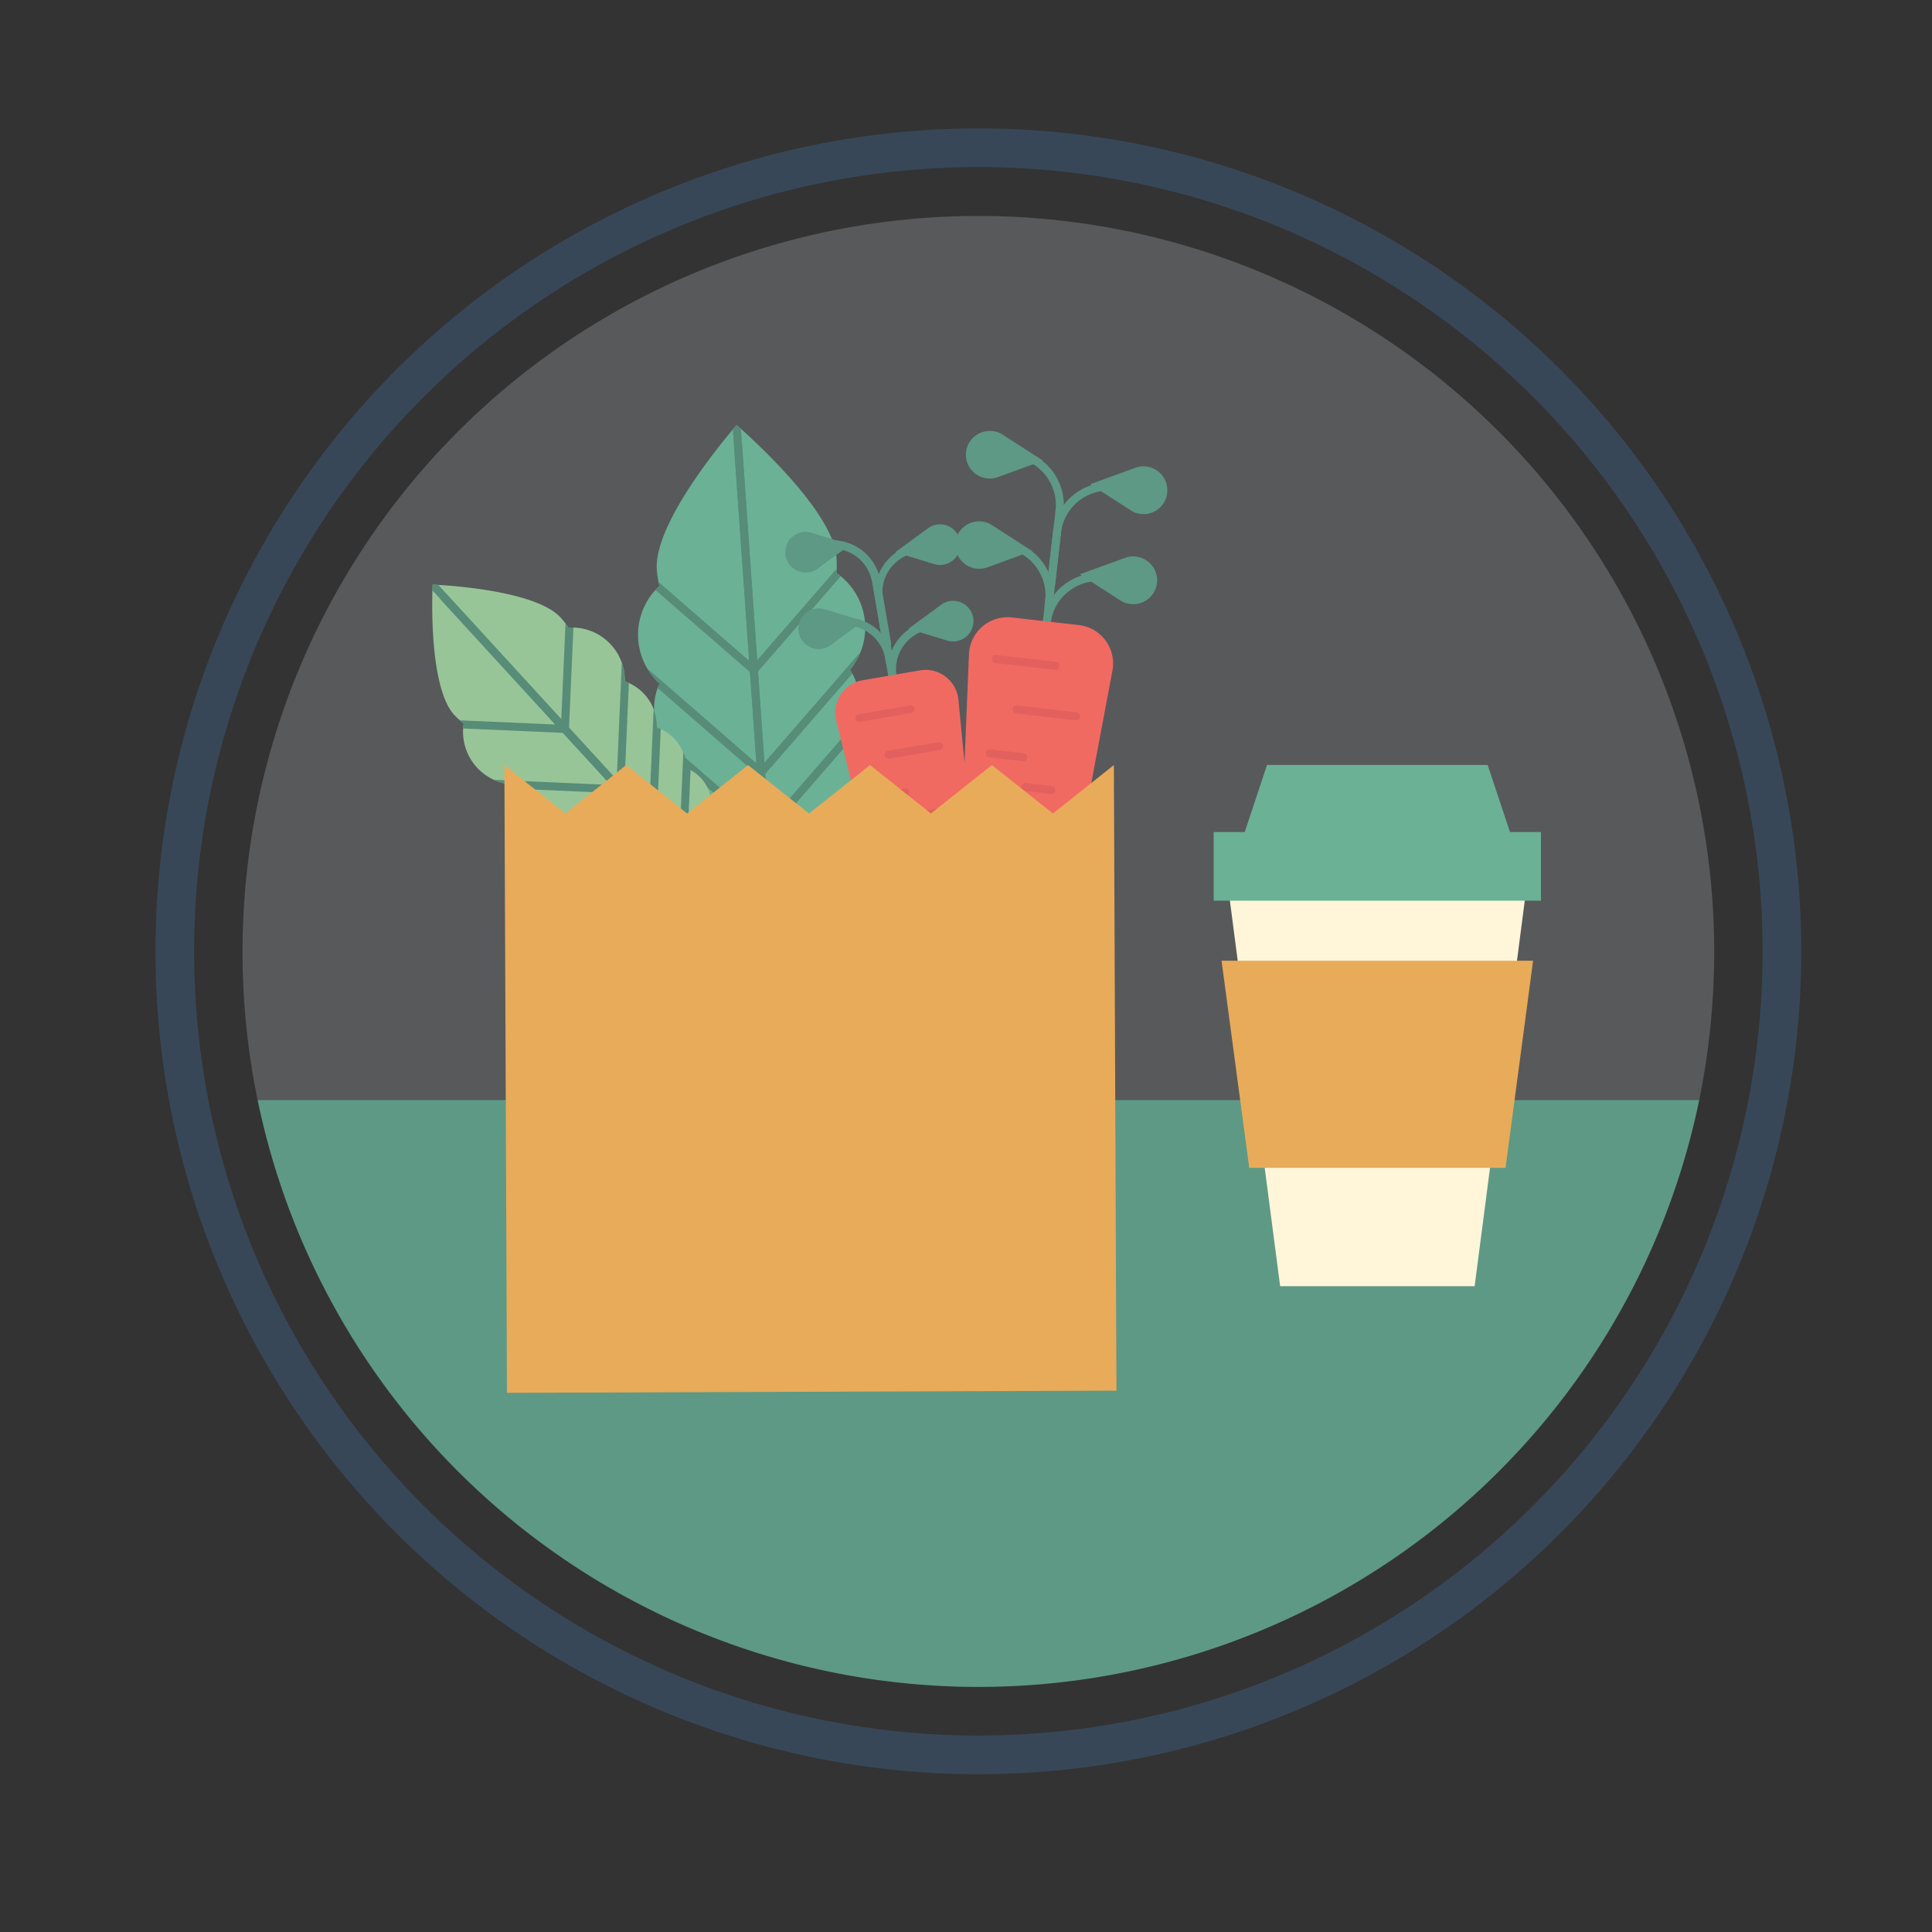
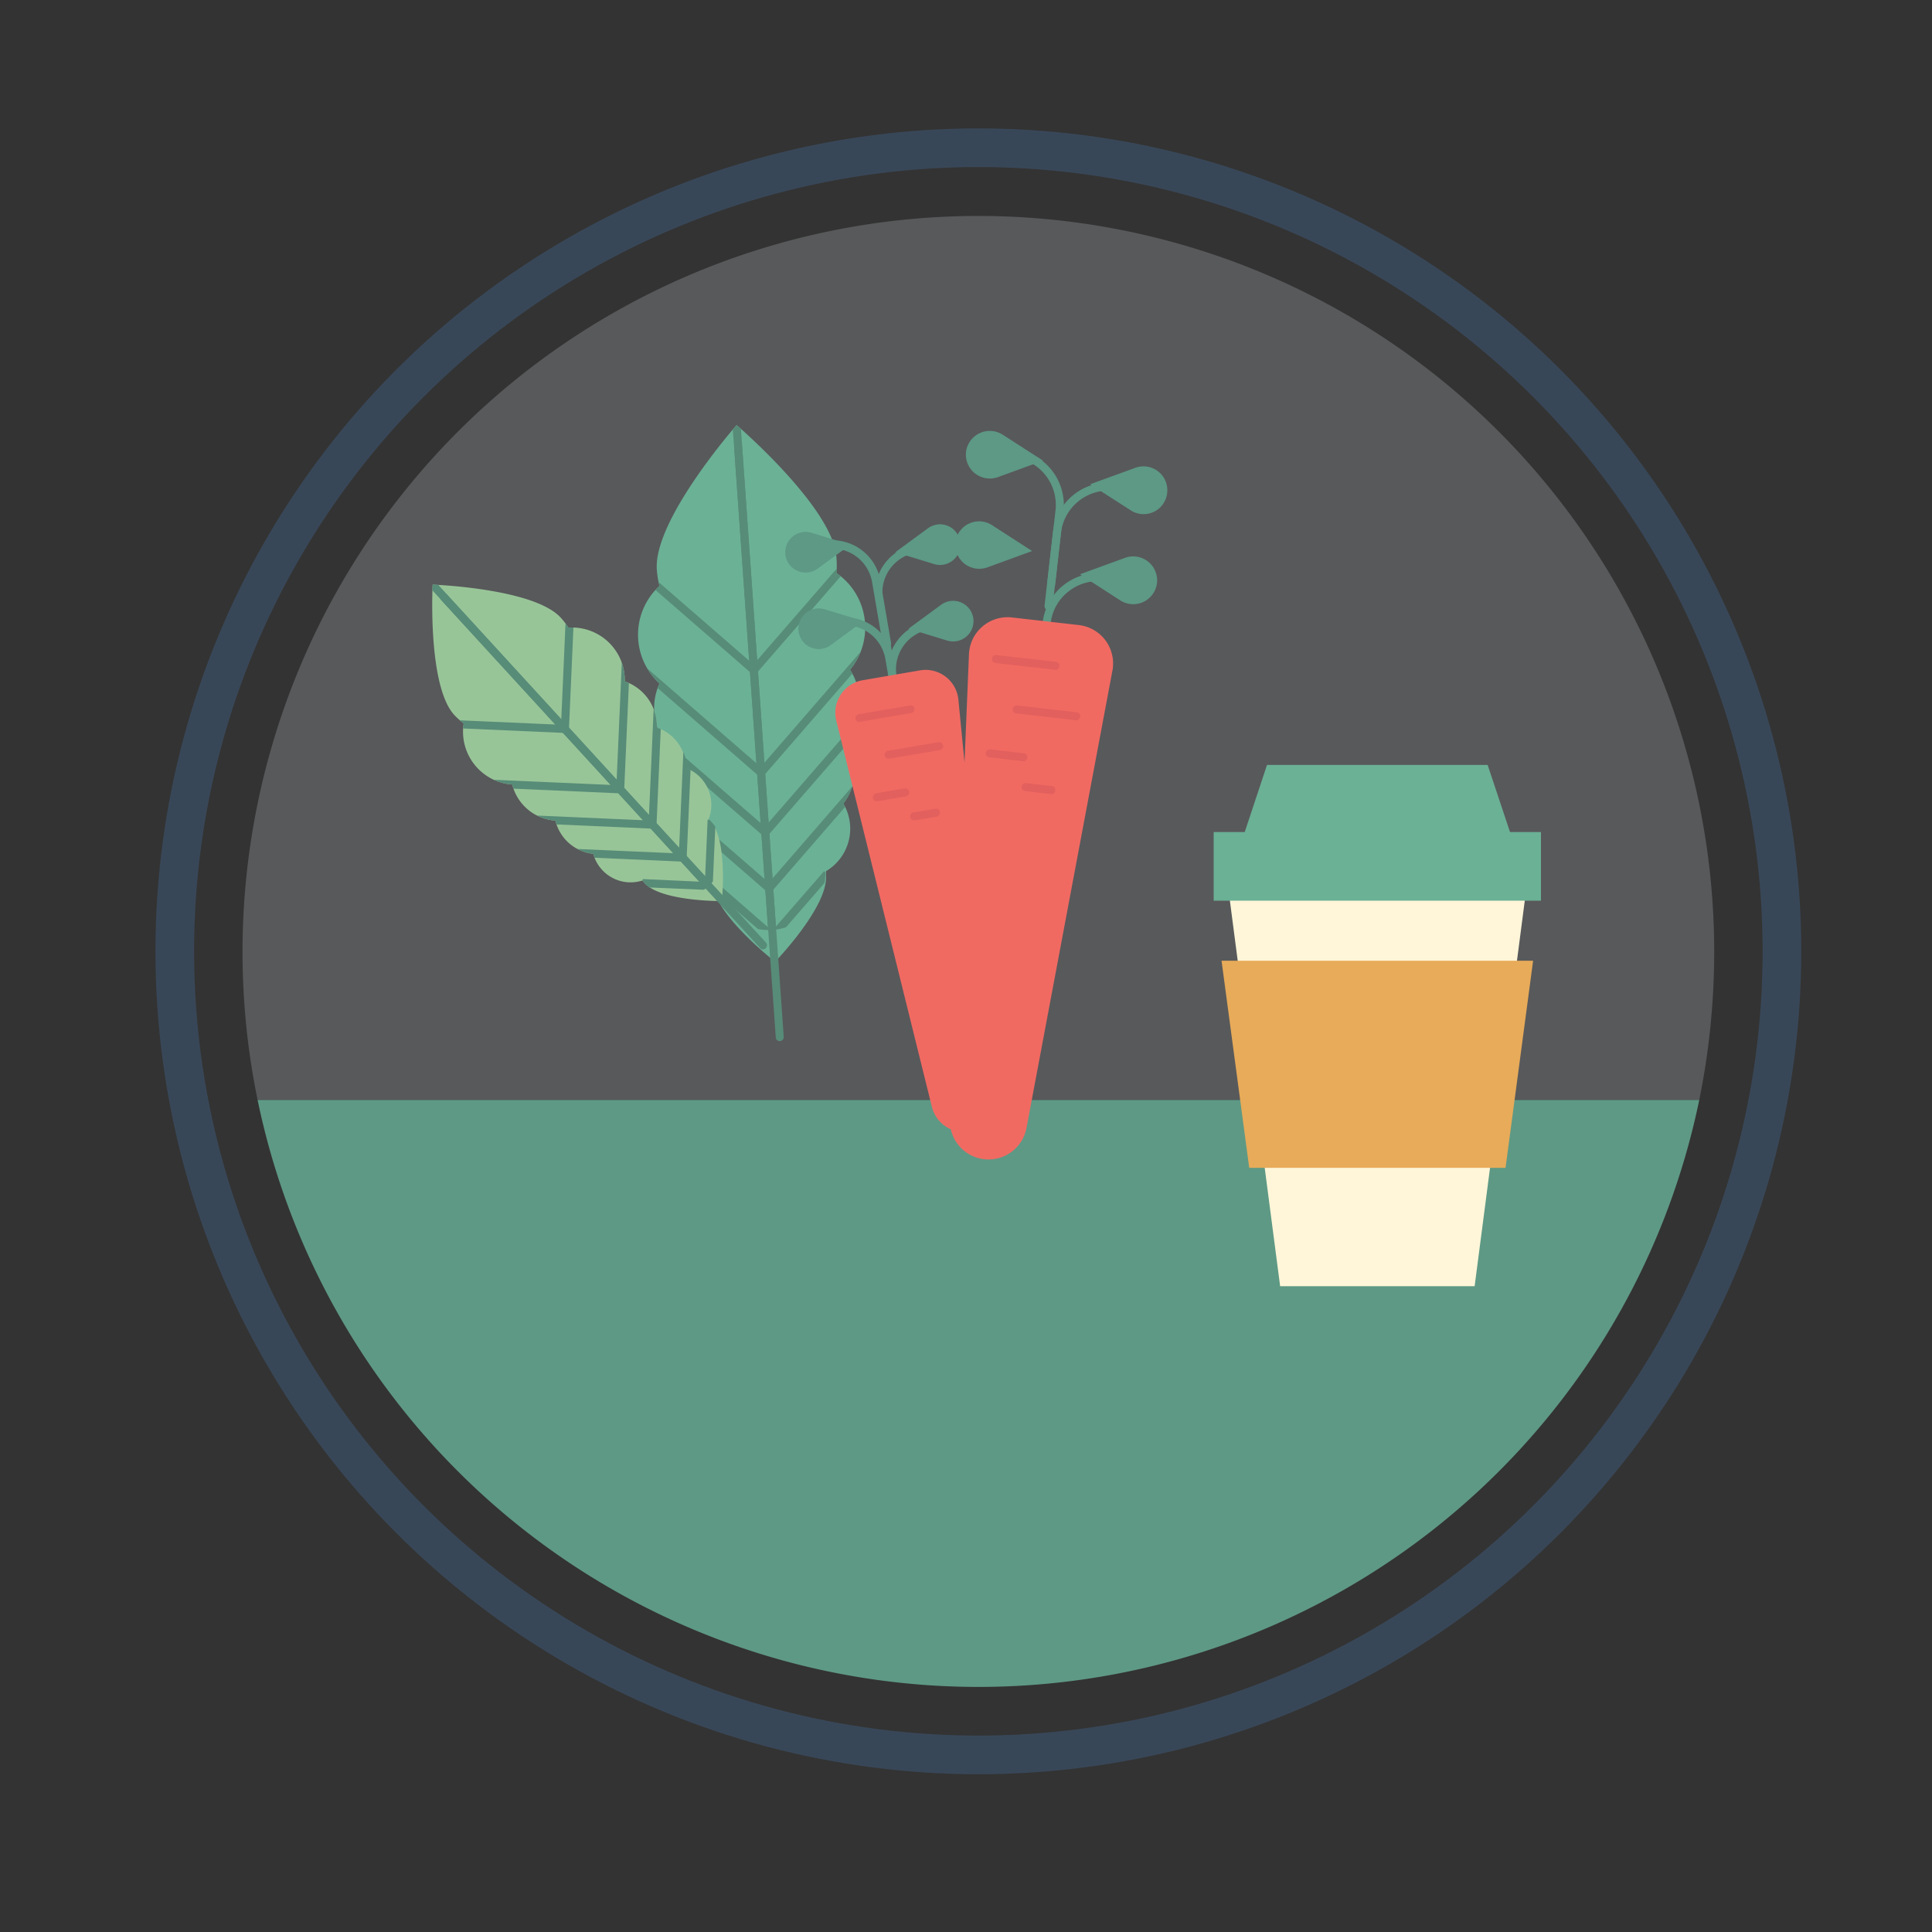
<svg xmlns="http://www.w3.org/2000/svg" viewBox="0 0 150 150">
  <rect x="0" y="0" width="150" height="150" fill="#333333" stroke="none" />
  <defs>
    <style>.cls-1,.cls-4{fill:none}.cls-2{fill:#58595b}.cls-3{fill:#5e9985}.cls-4{stroke:#384758;stroke-miterlimit:10;stroke-width:3px}.cls-5{fill:#fff6d9}.cls-6{fill:#6bb196}.cls-7{fill:#e8ab59}.cls-8{fill:#578c78}.cls-9{clip-path:url(#clip-path)}.cls-10{fill:#98c598}.cls-11{clip-path:url(#clip-path-2)}.cls-12{fill:#5d9985}.cls-13{fill:#f16a62}.cls-14{fill:#e2605d}.cls-15{clip-path:url(#clip-path-3)}.cls-16{fill:#676767}.cls-17{fill:#b4b4b4}</style>
    <clipPath id="clip-path">
      <path class="cls-1" d="M66 52a5.14 5.14 0 0 0-1.06-7.51 7.17 7.17 0 0 0 0-1.23C64.68 39.42 57.19 33 57.19 33S50.67 40.41 51 44.27a6.9 6.9 0 0 0 .2 1.22 5.15 5.15 0 0 0 0 7.58 4.61 4.61 0 0 0-.4 2.25 4.67 4.67 0 0 0 1.51 3.12 4.23 4.23 0 0 0 .87 4.82 3.81 3.81 0 0 0 2.14 5v.34a4.42 4.42 0 0 0 8.76-.6v-.34A3.84 3.84 0 0 0 66 64.05a3.9 3.9 0 0 0-.52-1.66 4.19 4.19 0 0 0 .18-4.89 4.63 4.63 0 0 0 1.06-3.3A4.58 4.58 0 0 0 66 52z" />
    </clipPath>
    <clipPath id="clip-path-2">
      <path class="cls-1" d="M48.51 52.9a4.1 4.1 0 0 0-4.38-4.17 5.58 5.58 0 0 0-.6-.78c-2.09-2.28-9.94-2.56-9.94-2.56s-.41 7.84 1.68 10.12a6.4 6.4 0 0 0 .73.66 4.11 4.11 0 0 0 3.77 4.74 3.71 3.71 0 0 0 3.35 2.8 3.4 3.4 0 0 0 2.94 2.58 3 3 0 0 0 3.82 2.07l.17.21a3.52 3.52 0 1 0 5.19-4.76l-.19-.19a3.06 3.06 0 0 0-.58-3.2 3 3 0 0 0-1.15-.78A3.35 3.35 0 0 0 51 56.49a3.69 3.69 0 0 0-2.5-3.59z" />
    </clipPath>
    <clipPath id="clip-path-3">
      <circle class="cls-1" cx="248.98" cy="74.23" r="57.13" />
    </clipPath>
  </defs>
  <title>GSP-0426</title>
  <g id="Type">
    <path class="cls-2" d="M133.09 73.86A57.13 57.13 0 1 0 20 85.4h111.93a57.69 57.69 0 0 0 1.16-11.54z" />
    <path class="cls-3" d="M20 85.4a57.15 57.15 0 0 0 111.93 0z" />
    <circle class="cls-4" cx="75.96" cy="73.86" r="62.39" />
    <path class="cls-5" d="M114.49 99.86h-15.1l-4.25-32.6h23.59l-4.24 32.6z" />
    <path class="cls-6" d="M94.23 64.6h25.41v5.33H94.23z" />
    <path class="cls-6" d="M117.75 66.14H96.13l2.24-6.75h17.13l2.25 6.75z" />
    <path class="cls-7" d="M116.89 90.67h-19.9l-2.15-16.08h24.19l-2.14 16.08z" />
    <path class="cls-6" d="M66 52a5.14 5.14 0 0 0-1.06-7.51 7.17 7.17 0 0 0 0-1.23C64.68 39.42 57.19 33 57.19 33S50.67 40.41 51 44.27a6.9 6.9 0 0 0 .2 1.22 5.15 5.15 0 0 0 0 7.58 4.61 4.61 0 0 0-.4 2.25 4.67 4.67 0 0 0 1.51 3.12 4.23 4.23 0 0 0 .87 4.82 3.81 3.81 0 0 0 2.14 5v.34c.17 2.43 4.86 6.07 4.86 6.07s4.12-4.26 3.95-6.69v-.34A3.84 3.84 0 0 0 66 64.05a3.9 3.9 0 0 0-.52-1.66 4.19 4.19 0 0 0 .18-4.89 4.63 4.63 0 0 0 1.06-3.3A4.58 4.58 0 0 0 66 52z" />
    <path class="cls-8" d="M60.54 80.83a.3.3 0 0 1-.31-.29L57 34.73a.31.31 0 0 1 .29-.33.31.31 0 0 1 .33.29l3.23 45.81a.31.31 0 0 1-.29.33z" />
    <g class="cls-9">
      <path class="cls-8" d="M58.56 52.47l-10.04-8.72.41-.47 9.57 8.31 8.31-9.57.47.41-8.72 10.04z" />
      <path class="cls-8" d="M59.12 60.43L49.08 51.7l.41-.47 9.57 8.32 8.31-9.58.47.41-8.72 10.05z" />
      <path class="cls-8" d="M59.45 65.07l-10.04-8.72.4-.47 9.58 8.31 8.31-9.57.47.41-8.72 10.04z" />
      <path class="cls-8" d="M59.75 69.41l-10.04-8.72.41-.47 9.57 8.31L68 58.95l.47.41-8.72 10.05z" />
      <path class="cls-8" d="M60.02 73.15l-5.1-4.43.41-.47 4.62 4.02 4.03-4.63.47.41-4.43 5.1z" />
      <path class="cls-8" d="M60.42 79.21a.31.31 0 0 1-.31-.29l-3.23-45.81a.33.33 0 0 1 .29-.34.32.32 0 0 1 .34.29l3.22 45.82a.3.3 0 0 1-.29.33z" />
    </g>
    <path class="cls-10" d="M48.51 52.9a4.1 4.1 0 0 0-4.38-4.17 5.58 5.58 0 0 0-.6-.78c-2.09-2.28-9.94-2.56-9.94-2.56s-.41 7.84 1.68 10.12a6.4 6.4 0 0 0 .73.66 4.11 4.11 0 0 0 3.77 4.74 3.71 3.71 0 0 0 3.35 2.8 3.4 3.4 0 0 0 2.94 2.58 3 3 0 0 0 3.82 2.07l.17.21c1.31 1.43 6 1.39 6 1.39s.46-4.71-.85-6.15l-.19-.19a3.06 3.06 0 0 0-.58-3.2 3 3 0 0 0-1.15-.78A3.35 3.35 0 0 0 51 56.49a3.69 3.69 0 0 0-2.5-3.59z" />
    <path class="cls-8" d="M59.25 73.71a.29.29 0 0 1-.23-.1l-24.75-27a.31.31 0 0 1 0-.44.3.3 0 0 1 .44 0l24.75 27a.32.32 0 0 1 0 .44.29.29 0 0 1-.21.1z" />
    <g class="cls-11">
      <path class="cls-8" d="M44.16 56.92l-10.67-.47.03-.62 10.04.44.44-10.04.63.03-.47 10.66z" />
      <path class="cls-8" d="M48.45 61.61l-10.66-.47.03-.62 10.04.44.44-10.04.62.03-.47 10.66z" />
      <path class="cls-8" d="M50.96 64.35l-10.66-.47.03-.62 10.04.44.44-10.04.62.03-.47 10.66z" />
      <path class="cls-8" d="M53.3 66.91l-10.66-.47.03-.62 10.04.44.44-10.04.62.03-.47 10.66z" />
      <path class="cls-8" d="M55.32 69.11l-5.44-.23.02-.63 4.83.22.21-4.83.62.03-.24 5.44z" />
      <path class="cls-8" d="M58.37 72.75a.3.3 0 0 1-.23-.1l-24.74-27a.31.31 0 0 1 .46-.42l24.74 27a.3.3 0 0 1 0 .44.28.28 0 0 1-.23.08z" />
    </g>
-     <path class="cls-12" d="M80.77 52.7a.3.3 0 0 1-.27-.34l.65-5.71a3.73 3.73 0 0 0-3.28-4.12.3.3 0 0 1-.27-.34.3.3 0 0 1 .34-.28 4.35 4.35 0 0 1 3.83 4.81l-.65 5.71a.31.31 0 0 1-.35.27z" />
    <path class="cls-12" d="M81.37 47.37a.31.31 0 0 1-.27-.35l.65-5.7a4.35 4.35 0 0 1 4.81-3.83.3.3 0 0 1 .27.34.31.31 0 0 1-.34.28 3.73 3.73 0 0 0-4.12 3.28l-.65 5.7a.32.32 0 0 1-.35.28z" />
    <path class="cls-12" d="M81.57 45.67a.3.3 0 0 1-.27-.34l.65-5.71a3.73 3.73 0 0 0-3.28-4.12.3.3 0 0 1-.27-.34.3.3 0 0 1 .34-.28 4.36 4.36 0 0 1 3.83 4.81l-.65 5.71a.31.31 0 0 1-.35.27zm-1 8.73a.31.31 0 0 1-.27-.35l.65-5.7a4.35 4.35 0 0 1 4.81-3.83.31.31 0 0 1 .27.35.3.3 0 0 1-.34.27 3.71 3.71 0 0 0-2.74.79 3.65 3.65 0 0 0-1.38 2.49l-.65 5.7a.32.32 0 0 1-.35.28z" />
    <path class="cls-12" d="M83.87 44.61l3.1 2a1.86 1.86 0 0 0 2.86-1.35 1.86 1.86 0 0 0-2.48-1.95l-3.48 1.27zm.79-7l3.11 2a1.84 1.84 0 0 0 2.85-1.34 1.85 1.85 0 0 0-2.47-1.95l-3.49 1.27zm-4.52 5.17l-3.48 1.27a1.86 1.86 0 0 1-2.48-1.95A1.85 1.85 0 0 1 77 40.76l3.1 2zm.8-7l-3.48 1.27A1.86 1.86 0 0 1 75 35.1a1.86 1.86 0 0 1 2.85-1.35l3.11 2z" />
    <path class="cls-13" d="M76.41 90a3 3 0 0 1-2.66-3.11l1.48-36.09a3 3 0 0 1 3.34-2.86l5.19.59a3 3 0 0 1 2.61 3.53l-6.67 35.5A3 3 0 0 1 76.41 90z" />
    <path class="cls-14" d="M81.92 52l-4.63-.52a.31.31 0 0 1-.27-.35.29.29 0 0 1 .34-.27l4.63.52a.32.32 0 0 1 0 .63zm1.6 3.92l-4.62-.53a.32.32 0 0 1-.28-.35.31.31 0 0 1 .35-.27l4.63.53a.3.3 0 0 1 .27.34.31.31 0 0 1-.35.28zm-4.11 3.18l-2.6-.3a.31.31 0 1 1 .07-.62l2.6.3a.31.31 0 0 1 .28.34.31.31 0 0 1-.35.28zm2.18 2.55l-2-.23a.31.31 0 1 1 .07-.62l2 .23a.31.31 0 0 1 .28.34.31.31 0 0 1-.35.28z" />
    <path class="cls-12" d="M69.87 56.26a.3.3 0 0 1-.3-.26l-.83-4.84a3.15 3.15 0 0 0-3.63-2.56.31.31 0 0 1-.36-.25A.31.31 0 0 1 65 48a3.75 3.75 0 0 1 4.34 3.07l.83 4.83a.3.3 0 0 1-.25.36z" />
-     <path class="cls-12" d="M69.09 51.74a.32.32 0 0 1-.31-.26L68 46.64a3.77 3.77 0 0 1 3-4.34.3.3 0 0 1 .36.25.31.31 0 0 1-.25.36 3.14 3.14 0 0 0-2.56 3.62l.83 4.84a.32.32 0 0 1-.26.36z" />
+     <path class="cls-12" d="M69.09 51.74L68 46.64a3.77 3.77 0 0 1 3-4.34.3.3 0 0 1 .36.25.31.31 0 0 1-.25.36 3.14 3.14 0 0 0-2.56 3.62l.83 4.84a.32.32 0 0 1-.26.36z" />
    <path class="cls-12" d="M68.85 50.3a.32.32 0 0 1-.31-.26l-.83-4.84a3.13 3.13 0 0 0-3.62-2.56A.31.31 0 0 1 64 42a3.78 3.78 0 0 1 4.35 3.07l.83 4.84a.32.32 0 0 1-.26.36zm1.26 7.4a.3.3 0 0 1-.3-.26L69 52.6a3.74 3.74 0 0 1 3.07-4.34.31.31 0 0 1 .36.25.32.32 0 0 1-.26.36 3.14 3.14 0 0 0-2.56 3.63l.83 4.83a.32.32 0 0 1-.25.36z" />
    <path class="cls-12" d="M70.56 48.82l3 .92a1.58 1.58 0 0 0 2-1.78 1.58 1.58 0 0 0-2.5-1l-2.55 1.87zm-1.02-5.94l3 .92a1.58 1.58 0 0 0 2-1.78 1.58 1.58 0 0 0-2.5-1l-2.55 1.87zm-2.48 5.32l-2.55 1.88a1.58 1.58 0 0 1-2.5-1 1.58 1.58 0 0 1 2-1.78l3 .91zm-1.01-5.93l-2.56 1.87a1.58 1.58 0 0 1-2.5-1 1.58 1.58 0 0 1 2-1.78l3 .92z" />
    <path class="cls-13" d="M75.28 87.85a2.57 2.57 0 0 1-2.93-1.92L64.94 56A2.56 2.56 0 0 1 67 52.81l4.41-.76a2.56 2.56 0 0 1 3 2.28l3 30.74a2.57 2.57 0 0 1-2.13 2.78z" />
    <path class="cls-14" d="M66.73 56.07a.31.31 0 0 1-.31-.26.31.31 0 0 1 .25-.36l3.93-.67a.31.31 0 0 1 .4.22.32.32 0 0 1-.26.36l-3.92.67zM69 58.91a.3.3 0 0 1-.31-.26.31.31 0 0 1 .25-.36l3.93-.67a.32.32 0 0 1 .36.26.32.32 0 0 1-.26.36l-3.97.67zm-.93 3.3a.29.29 0 0 1-.3-.26.31.31 0 0 1 .25-.36l2.21-.38a.32.32 0 0 1 .36.26.31.31 0 0 1-.25.36l-2.21.38zM71 63.69a.31.31 0 0 1-.06-.62l1.68-.28a.31.31 0 0 1 .11.61l-1.68.29z" />
-     <path class="cls-7" d="M86.48 59.4l-4.73 3.76-4.74-3.76-4.73 3.76-4.73-3.76-4.74 3.76-4.73-3.76-4.73 3.76-4.73-3.76-4.73 3.76-4.73-3.76v-.01l.2 48.75 47.32-.17-.2-48.57z" />
    <g class="cls-15">
      <path class="cls-3" transform="rotate(180 217.585 138.32)" d="M129.23 85.76h176.7v105.11h-176.7z" />
      <path class="cls-16" transform="rotate(180 217.65 156.57)" d="M129.3 103.64H306V209.5H129.3z" />
      <path class="cls-17" transform="rotate(180 217.65 106.305)" d="M129.3 102.82H306v6.97H129.3z" />
    </g>
  </g>
</svg>